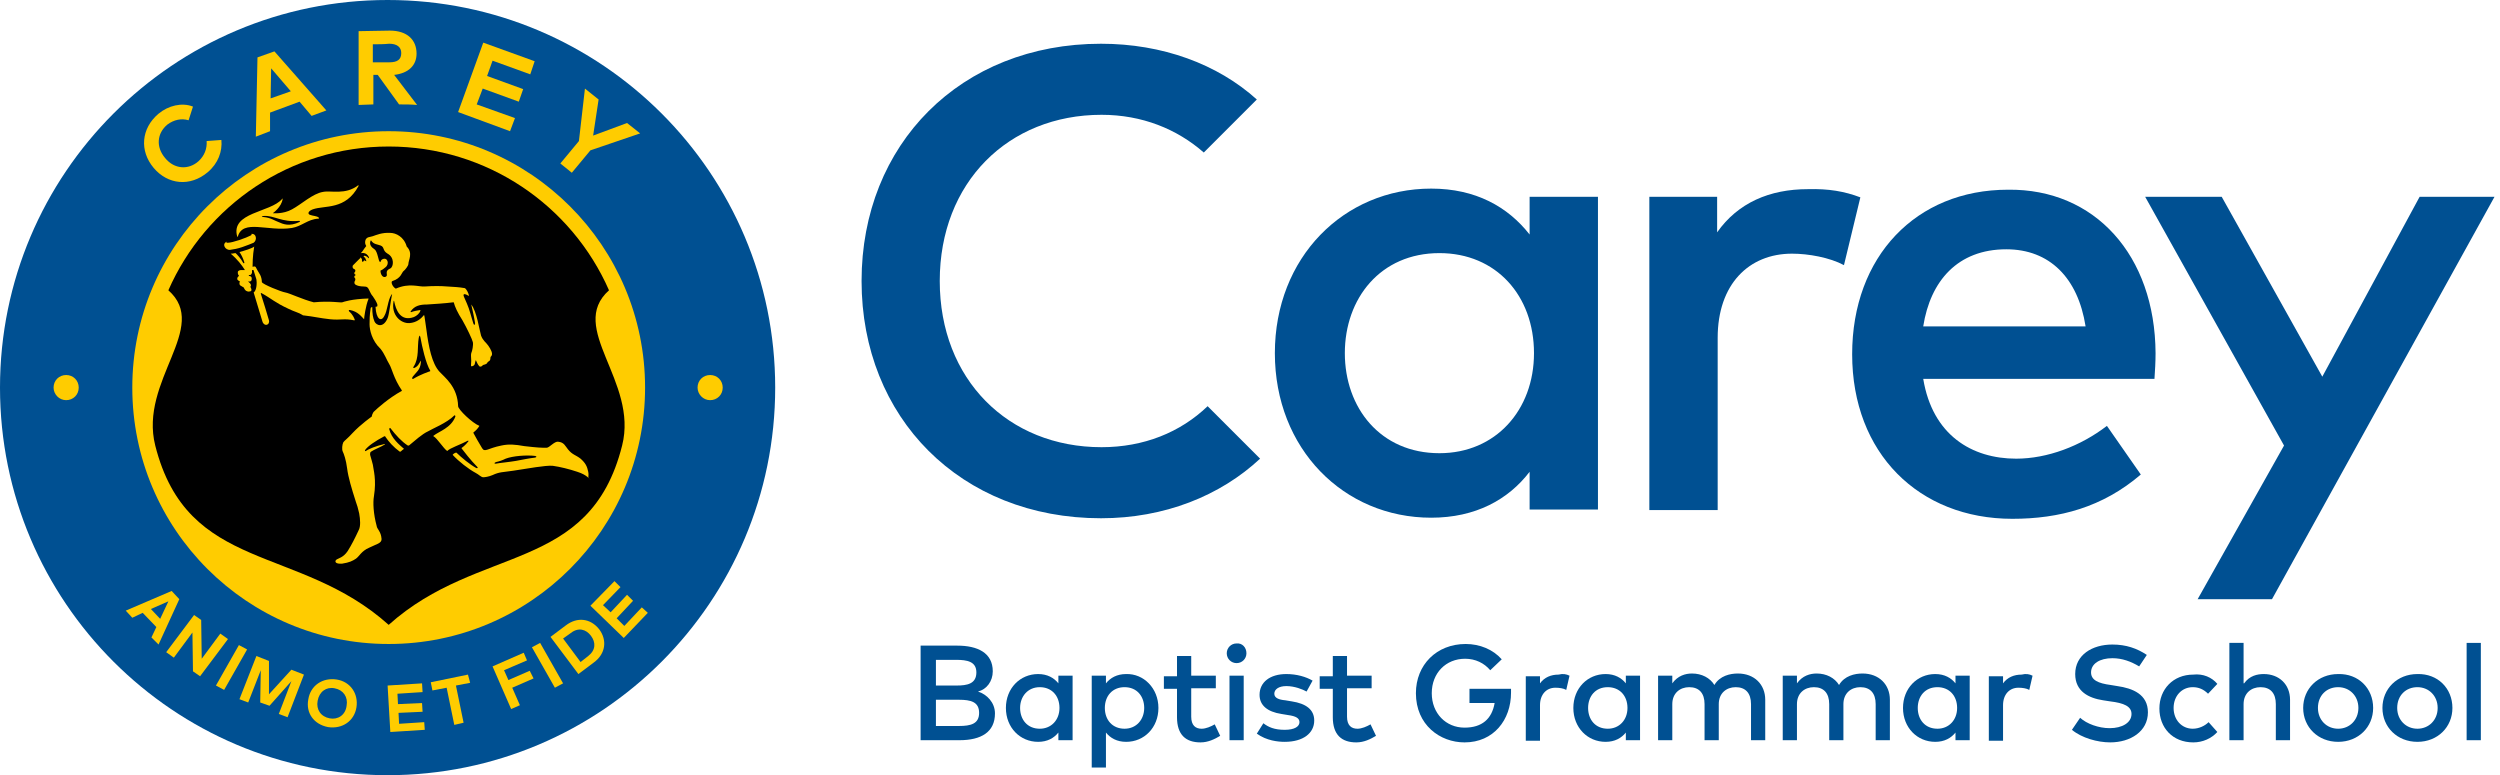
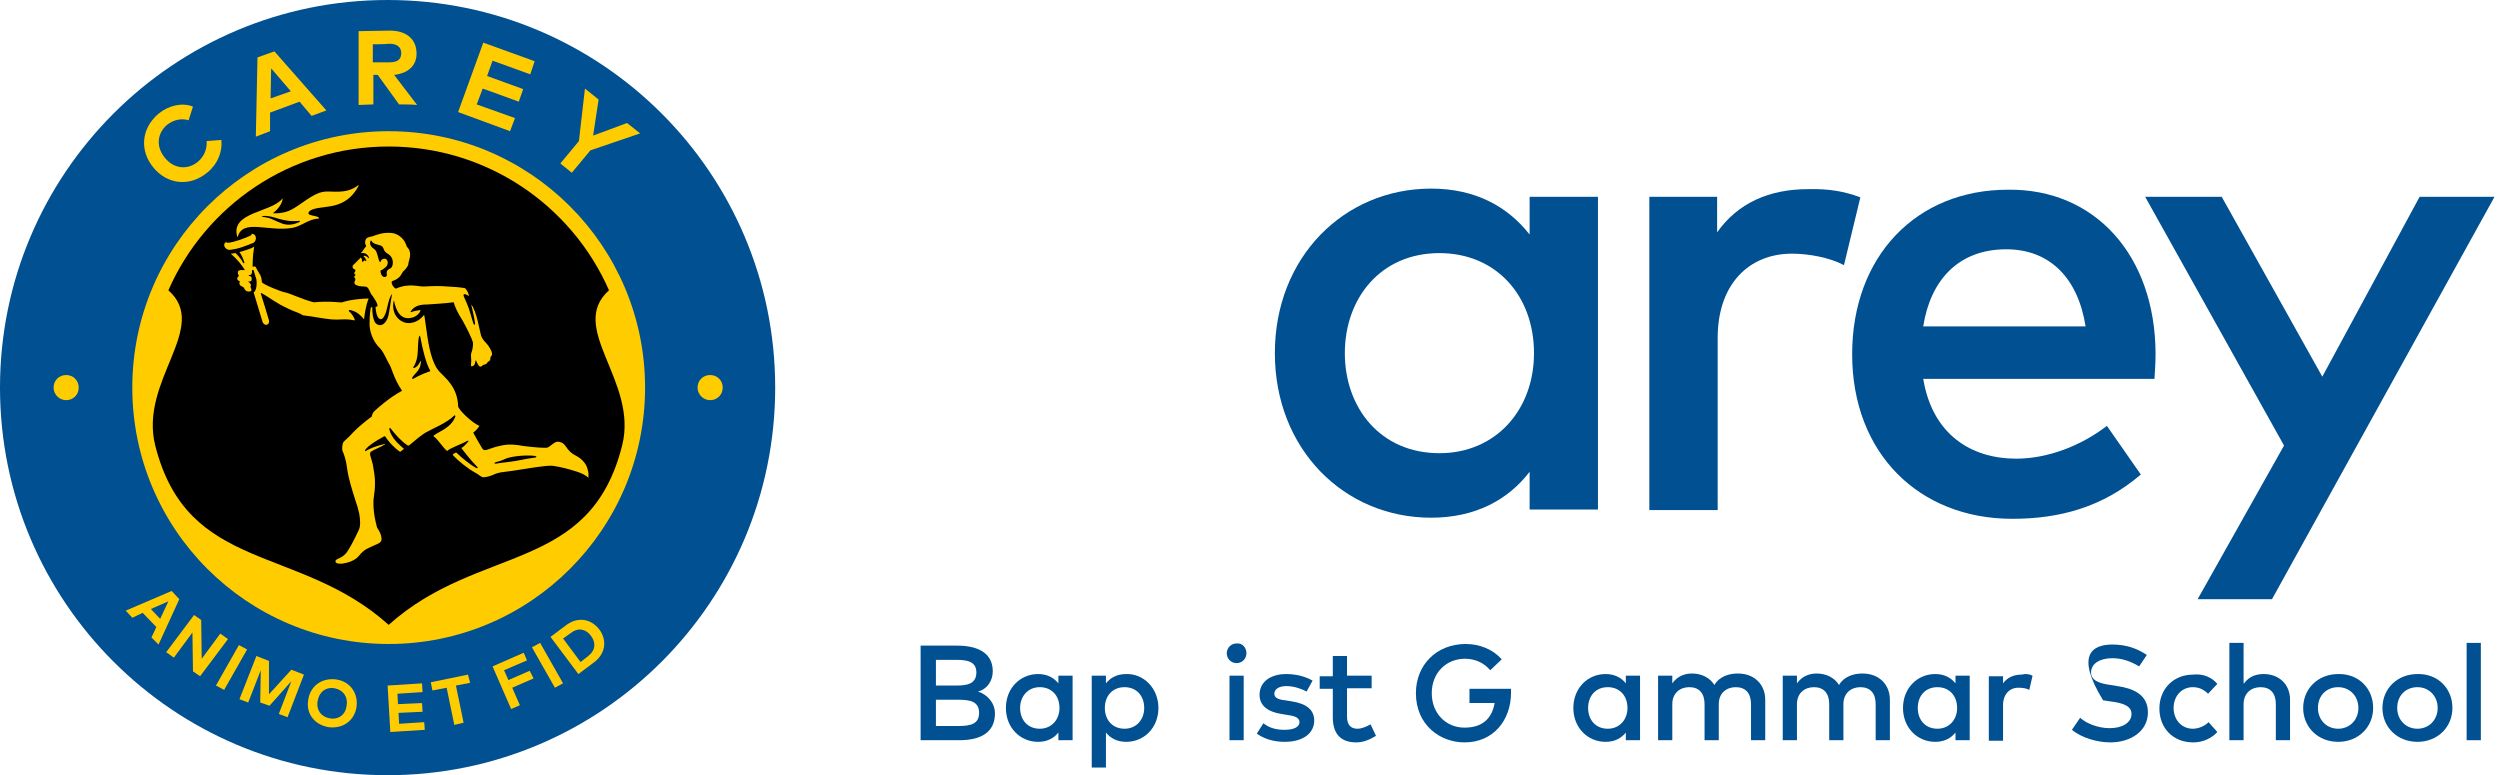
<svg xmlns="http://www.w3.org/2000/svg" width="258" height="80" viewBox="0 0 258 80" fill="none">
-   <path d="M124.626 41.919C121.805 44.627 118.025 46.15 113.681 46.15C104.034 46.15 96.982 39.154 96.982 28.999C96.982 18.844 104.034 11.848 113.681 11.848C117.856 11.848 121.467 13.315 124.231 15.741L129.704 10.268C125.642 6.601 119.944 4.514 113.625 4.514C99.126 4.514 88.914 14.895 88.914 28.999C88.914 43.103 99.126 53.484 113.625 53.484C120.169 53.484 125.924 51.171 130.042 47.334L124.626 41.919Z" fill="#005092" />
  <path d="M164.909 52.581H157.856V48.688C155.656 51.565 152.271 53.427 147.701 53.427C138.675 53.427 131.566 46.319 131.566 36.446C131.566 26.573 138.675 19.464 147.701 19.464C152.271 19.464 155.6 21.326 157.856 24.203V20.31H164.909V52.581ZM138.787 36.446C138.787 42.087 142.454 46.77 148.548 46.77C154.359 46.77 158.308 42.313 158.308 36.446C158.308 30.522 154.415 26.121 148.548 26.121C142.454 26.121 138.787 30.804 138.787 36.446Z" fill="#005092" />
  <path d="M191.989 20.367L190.297 27.363C188.83 26.573 186.629 26.178 184.937 26.178C180.48 26.178 177.264 29.337 177.264 34.866V52.638H170.212V20.311H177.208V23.978C179.352 20.931 182.624 19.521 186.573 19.521C188.717 19.464 190.353 19.746 191.989 20.367Z" fill="#005092" />
  <path d="M222.454 36.446C222.454 37.349 222.398 38.252 222.341 39.098H198.477C199.436 44.909 203.498 47.335 208.068 47.335C211.284 47.335 214.725 46.037 217.433 43.95L220.931 48.971C216.982 52.356 212.525 53.541 207.673 53.541C198.026 53.541 191.143 46.771 191.143 36.559C191.143 26.46 197.743 19.578 207.222 19.578C216.192 19.465 222.398 26.348 222.454 36.446ZM198.477 33.682H215.233C214.443 28.661 211.509 25.727 207.052 25.727C202.031 25.727 199.21 28.999 198.477 33.682Z" fill="#005092" />
  <path d="M226.798 61.834H234.471L257.433 20.311H249.704L239.662 38.872L229.281 20.311H221.382L235.712 45.98L226.798 61.834Z" fill="#005092" />
  <path d="M98.787 66.629C100.875 66.629 102.454 67.362 102.454 69.281C102.454 70.296 101.834 71.142 100.931 71.368C101.834 71.65 102.68 72.496 102.68 73.625C102.68 75.543 101.27 76.389 99.013 76.389H95.007V66.629H98.787ZM96.587 68.096V70.747H98.731C99.803 70.747 100.762 70.578 100.762 69.393C100.762 68.265 99.803 68.096 98.674 68.096H96.587ZM96.587 72.214V74.922H98.957C100.198 74.922 101.044 74.697 101.044 73.568C101.044 72.44 100.198 72.214 98.957 72.214H96.587Z" fill="#005092" />
  <path d="M110.692 76.389H109.225V75.599C108.773 76.163 108.096 76.558 107.137 76.558C105.275 76.558 103.809 75.091 103.809 73.06C103.809 71.029 105.275 69.562 107.137 69.562C108.096 69.562 108.773 69.957 109.225 70.522V69.732H110.692V76.389ZM105.275 73.06C105.275 74.245 106.009 75.204 107.306 75.204C108.491 75.204 109.338 74.302 109.338 73.06C109.338 71.819 108.548 70.916 107.306 70.916C106.065 70.916 105.275 71.876 105.275 73.06Z" fill="#005092" />
  <path d="M119.549 73.06C119.549 75.091 118.082 76.558 116.22 76.558C115.261 76.558 114.584 76.163 114.133 75.599V79.209H112.666V69.731H114.133V70.521C114.584 69.957 115.261 69.562 116.22 69.562C118.026 69.506 119.549 71.029 119.549 73.06ZM114.02 73.06C114.02 74.301 114.81 75.204 116.051 75.204C117.292 75.204 118.082 74.245 118.082 73.06C118.082 71.875 117.349 70.916 116.051 70.916C114.81 70.916 114.02 71.819 114.02 73.06Z" fill="#005092" />
-   <path d="M125.473 71.03H122.934V73.963C122.934 74.866 123.385 75.205 124.006 75.205C124.457 75.205 124.965 74.979 125.36 74.753L125.924 75.938C125.36 76.277 124.683 76.615 123.893 76.615C122.37 76.615 121.467 75.825 121.467 74.02V71.086H120.113V69.789H121.467V67.701H122.934V69.732H125.473V71.03Z" fill="#005092" />
  <path d="M128.632 67.419C128.632 67.983 128.181 68.434 127.617 68.434C127.052 68.434 126.601 67.983 126.601 67.419C126.601 66.855 127.052 66.403 127.617 66.403C128.181 66.347 128.632 66.798 128.632 67.419ZM128.35 76.389H126.883V69.732H128.35V76.389Z" fill="#005092" />
  <path d="M134.838 71.368C134.443 71.142 133.597 70.804 132.751 70.804C131.961 70.804 131.509 71.142 131.509 71.594C131.509 72.045 132.017 72.214 132.638 72.27L133.315 72.383C134.782 72.609 135.628 73.23 135.628 74.358C135.628 75.656 134.5 76.558 132.581 76.558C131.904 76.558 130.72 76.445 129.704 75.712L130.381 74.64C130.889 75.035 131.509 75.317 132.581 75.317C133.597 75.317 134.105 74.979 134.105 74.527C134.105 74.132 133.766 73.907 132.92 73.794L132.243 73.681C130.776 73.455 129.986 72.778 129.986 71.706C129.986 70.409 131.058 69.562 132.751 69.562C133.823 69.562 134.782 69.845 135.459 70.24L134.838 71.368Z" fill="#005092" />
  <path d="M141.552 71.03H139.013V73.963C139.013 74.866 139.464 75.205 140.085 75.205C140.536 75.205 141.044 74.979 141.439 74.753L142.003 75.938C141.439 76.277 140.762 76.615 139.972 76.615C138.449 76.615 137.546 75.825 137.546 74.02V71.086H136.192V69.789H137.546V67.701H139.013V69.732H141.552V71.03Z" fill="#005092" />
  <path d="M154.979 68.04L153.794 69.168C153.174 68.435 152.271 67.983 151.199 67.983C149.225 67.983 147.758 69.45 147.758 71.537C147.758 73.625 149.225 75.092 151.143 75.092C152.948 75.092 153.964 74.189 154.246 72.553H151.65V71.086H155.938C155.938 71.199 155.938 71.312 155.938 71.481C155.938 74.302 154.133 76.615 151.143 76.615C148.604 76.615 146.122 74.81 146.122 71.537C146.122 68.604 148.265 66.46 151.256 66.46C152.722 66.46 154.076 67.024 154.979 68.04Z" fill="#005092" />
-   <path d="M161.975 69.732L161.636 71.199C161.354 71.03 160.903 70.973 160.508 70.973C159.605 70.973 158.928 71.65 158.928 72.779V76.446H157.461V69.788H158.928V70.522C159.38 69.901 160.057 69.619 160.846 69.619C161.298 69.506 161.636 69.563 161.975 69.732Z" fill="#005092" />
  <path d="M169.253 76.389H167.786V75.599C167.334 76.163 166.657 76.558 165.698 76.558C163.836 76.558 162.37 75.091 162.37 73.06C162.37 71.029 163.836 69.562 165.698 69.562C166.657 69.562 167.334 69.957 167.786 70.522V69.732H169.253V76.389ZM163.893 73.06C163.893 74.245 164.626 75.204 165.924 75.204C167.109 75.204 167.955 74.302 167.955 73.06C167.955 71.819 167.165 70.916 165.924 70.916C164.626 70.916 163.893 71.876 163.893 73.06Z" fill="#005092" />
  <path d="M182.172 72.214V76.389H180.705V72.665C180.705 71.537 180.141 70.916 179.126 70.916C178.166 70.916 177.377 71.537 177.377 72.665V76.389H175.91V72.665C175.91 71.537 175.346 70.916 174.33 70.916C173.371 70.916 172.581 71.537 172.581 72.665V76.389H171.114V69.731H172.581V70.521C173.145 69.731 173.935 69.506 174.612 69.506C175.628 69.506 176.474 69.957 176.925 70.691C177.489 69.731 178.561 69.506 179.351 69.506C181.044 69.506 182.172 70.634 182.172 72.214Z" fill="#005092" />
  <path d="M195.036 72.214V76.389H193.569V72.665C193.569 71.537 193.005 70.916 191.989 70.916C191.03 70.916 190.24 71.537 190.24 72.665V76.389H188.774V72.665C188.774 71.537 188.209 70.916 187.194 70.916C186.235 70.916 185.445 71.537 185.445 72.665V76.389H183.978V69.731H185.445V70.521C186.009 69.731 186.799 69.506 187.476 69.506C188.491 69.506 189.338 69.957 189.789 70.691C190.353 69.731 191.425 69.506 192.215 69.506C193.908 69.506 195.036 70.634 195.036 72.214Z" fill="#005092" />
  <path d="M203.273 76.389H201.806V75.599C201.354 76.163 200.677 76.558 199.718 76.558C197.857 76.558 196.39 75.091 196.39 73.06C196.39 71.029 197.857 69.562 199.718 69.562C200.677 69.562 201.354 69.957 201.806 70.522V69.732H203.273V76.389ZM197.913 73.06C197.913 74.245 198.646 75.204 199.944 75.204C201.129 75.204 201.975 74.302 201.975 73.06C201.975 71.819 201.185 70.916 199.944 70.916C198.646 70.916 197.913 71.876 197.913 73.06Z" fill="#005092" />
  <path d="M209.76 69.732L209.422 71.199C209.14 71.03 208.689 70.973 208.294 70.973C207.391 70.973 206.714 71.65 206.714 72.779V76.446H205.247V69.788H206.714V70.522C207.165 69.901 207.842 69.619 208.632 69.619C209.083 69.506 209.422 69.563 209.76 69.732Z" fill="#005092" />
-   <path d="M220.762 68.772C219.916 68.265 219.013 67.926 217.998 67.926C216.7 67.926 215.797 68.49 215.797 69.393C215.797 70.183 216.531 70.521 217.828 70.691L218.505 70.803C220.085 71.029 221.665 71.65 221.665 73.511C221.665 75.486 219.859 76.614 217.772 76.614C216.474 76.614 214.838 76.163 213.823 75.317L214.669 74.076C215.346 74.696 216.587 75.147 217.716 75.147C219.013 75.147 219.972 74.583 219.972 73.681C219.972 72.891 219.182 72.552 217.772 72.383L217.039 72.27C215.572 72.044 214.161 71.368 214.161 69.562C214.161 67.588 215.91 66.516 217.998 66.516C219.408 66.516 220.536 66.91 221.552 67.588L220.762 68.772Z" fill="#005092" />
+   <path d="M220.762 68.772C219.916 68.265 219.013 67.926 217.998 67.926C216.7 67.926 215.797 68.49 215.797 69.393C215.797 70.183 216.531 70.521 217.828 70.691L218.505 70.803C220.085 71.029 221.665 71.65 221.665 73.511C221.665 75.486 219.859 76.614 217.772 76.614C216.474 76.614 214.838 76.163 213.823 75.317L214.669 74.076C215.346 74.696 216.587 75.147 217.716 75.147C219.013 75.147 219.972 74.583 219.972 73.681C219.972 72.891 219.182 72.552 217.772 72.383L217.039 72.27C214.161 67.588 215.91 66.516 217.998 66.516C219.408 66.516 220.536 66.91 221.552 67.588L220.762 68.772Z" fill="#005092" />
  <path d="M228.83 70.578L227.871 71.593C227.419 71.142 226.912 70.916 226.291 70.916C225.163 70.916 224.316 71.819 224.316 73.06C224.316 74.301 225.163 75.204 226.291 75.204C226.912 75.204 227.532 74.922 227.927 74.527L228.83 75.543C228.209 76.22 227.307 76.615 226.347 76.615C224.204 76.615 222.85 75.091 222.85 73.117C222.85 71.142 224.26 69.619 226.347 69.619C227.363 69.506 228.266 69.901 228.83 70.578Z" fill="#005092" />
  <path d="M231.594 70.522C232.158 69.732 232.948 69.562 233.625 69.562C235.205 69.562 236.333 70.634 236.333 72.214V76.389H234.866V72.665C234.866 71.537 234.302 70.916 233.287 70.916C232.328 70.916 231.538 71.537 231.538 72.665V76.389H230.071V66.347H231.538V70.522H231.594Z" fill="#005092" />
  <path d="M244.909 73.06C244.909 75.035 243.386 76.558 241.298 76.558C239.211 76.558 237.688 75.035 237.688 73.06C237.688 71.085 239.211 69.562 241.298 69.562C243.386 69.506 244.909 71.029 244.909 73.06ZM239.211 73.06C239.211 74.301 240.113 75.204 241.298 75.204C242.483 75.204 243.386 74.301 243.386 73.06C243.386 71.819 242.483 70.916 241.298 70.916C240.113 70.916 239.211 71.762 239.211 73.06Z" fill="#005092" />
  <path d="M253.089 73.06C253.089 75.035 251.566 76.558 249.478 76.558C247.391 76.558 245.868 75.035 245.868 73.06C245.868 71.085 247.391 69.562 249.478 69.562C251.566 69.506 253.089 71.029 253.089 73.06ZM247.391 73.06C247.391 74.301 248.294 75.204 249.478 75.204C250.663 75.204 251.566 74.301 251.566 73.06C251.566 71.819 250.663 70.916 249.478 70.916C248.294 70.916 247.391 71.762 247.391 73.06Z" fill="#005092" />
  <path d="M256.023 76.389H254.556V66.347H256.023V76.389Z" fill="#005092" />
  <path d="M40 80C62.091 80 80 62.091 80 40C80 17.909 62.091 0 40 0C17.909 0 0 17.909 0 40C0 62.091 17.909 80 40 80Z" fill="#005092" />
  <path d="M73.286 41.297C74.019 41.297 74.584 40.733 74.584 40C74.584 39.266 74.019 38.702 73.286 38.702C72.552 38.702 71.988 39.266 71.988 40C71.988 40.677 72.552 41.297 73.286 41.297Z" fill="#FFCC00" />
  <path d="M6.826 41.297C7.56 41.297 8.124 40.733 8.124 40C8.124 39.266 7.56 38.702 6.826 38.702C6.093 38.702 5.529 39.266 5.529 40C5.529 40.677 6.093 41.297 6.826 41.297Z" fill="#FFCC00" />
  <path d="M16.361 66.516L15.628 65.783L16.136 64.711L14.725 63.244L13.653 63.752L12.976 63.018L17.715 60.987L18.505 61.834L16.361 66.516ZM15.571 62.849L16.53 63.865L17.377 62.059L15.571 62.849Z" fill="#FFCC00" />
  <path d="M20.649 69.788L19.915 69.281L19.859 65.275L17.941 67.87L17.151 67.306L20.028 63.47L20.762 63.977L20.818 67.983L22.736 65.388L23.526 65.952L20.649 69.788Z" fill="#FFCC00" />
  <path d="M23.131 71.198L22.285 70.747L24.655 66.572L25.501 67.024L23.131 71.198Z" fill="#FFCC00" />
  <path d="M29.676 74.02L28.773 73.681L30.071 70.296L27.814 72.835L26.855 72.497L26.911 69.168L25.614 72.497L24.711 72.158L26.46 67.701L27.758 68.209V71.65L30.071 69.112L31.368 69.619L29.676 74.02Z" fill="#FFCC00" />
  <path d="M36.784 73.004C36.559 74.415 35.317 75.261 33.851 75.035C32.384 74.753 31.538 73.569 31.82 72.158C32.045 70.748 33.286 69.901 34.753 70.127C36.164 70.353 37.01 71.594 36.784 73.004ZM32.779 72.327C32.609 73.23 33.117 73.963 34.02 74.133C34.866 74.302 35.656 73.794 35.769 72.835C35.938 71.932 35.43 71.199 34.528 71.03C33.681 70.861 32.948 71.368 32.779 72.327Z" fill="#FFCC00" />
  <path d="M43.836 75.317L40.282 75.543L40 70.747L43.554 70.522L43.611 71.424L41.016 71.593L41.072 72.665L43.554 72.552L43.611 73.455L41.128 73.568L41.185 74.696L43.78 74.527L43.836 75.317Z" fill="#FFCC00" />
  <path d="M48.519 70.465L47.052 70.748L47.842 74.584L46.883 74.809L46.093 70.973L44.626 71.255L44.457 70.409L48.293 69.619L48.519 70.465Z" fill="#FFCC00" />
  <path d="M55.063 70.014L52.863 70.973L53.653 72.778L52.75 73.173L50.832 68.773L54.048 67.362L54.386 68.152L52.017 69.168L52.468 70.183L54.668 69.224L55.063 70.014Z" fill="#FFCC00" />
  <path d="M58.11 70.522L57.264 70.973L54.895 66.798L55.741 66.347L58.11 70.522Z" fill="#FFCC00" />
  <path d="M58.392 64.542C59.577 63.639 60.931 63.808 61.834 64.937C62.68 66.065 62.511 67.475 61.27 68.378L59.69 69.563L56.812 65.727L58.392 64.542ZM58.11 65.896L59.916 68.322L60.705 67.701C61.495 67.081 61.495 66.291 60.987 65.614C60.48 64.937 59.69 64.711 58.9 65.332L58.11 65.896Z" fill="#FFCC00" />
-   <path d="M66.855 63.244L64.372 65.839L60.931 62.511L63.413 59.972L64.034 60.592L62.228 62.454L63.018 63.188L64.711 61.382L65.331 62.003L63.639 63.808L64.428 64.598L66.234 62.68L66.855 63.244Z" fill="#FFCC00" />
  <path d="M40.225 3.159C42.03 3.159 42.989 4.118 42.989 5.529C42.989 6.77 42.143 7.56 40.676 7.729C41.466 8.745 42.256 9.816 43.045 10.832C42.425 10.775 41.804 10.775 41.184 10.775C40.45 9.76 39.717 8.745 38.983 7.729C38.814 7.729 38.701 7.729 38.532 7.729C38.532 8.745 38.532 9.76 38.532 10.775C38.024 10.775 37.517 10.832 37.009 10.832C37.009 8.293 37.009 5.754 37.009 3.216C38.024 3.216 39.153 3.159 40.225 3.159ZM38.476 4.57C38.476 5.19 38.476 5.811 38.476 6.431C39.04 6.431 39.604 6.431 40.168 6.431C41.014 6.431 41.409 6.149 41.409 5.472C41.409 4.852 40.958 4.513 40.168 4.513C39.604 4.57 39.04 4.57 38.476 4.57Z" fill="#FFCC00" />
  <path d="M52.637 13.54L47.277 11.565L49.873 4.4L55.176 6.319L54.724 7.673L50.832 6.262L50.267 7.842L53.991 9.196L53.54 10.493L49.816 9.139L49.196 10.776L53.145 12.186L52.637 13.54Z" fill="#FFCC00" />
  <path d="M19.915 11.001L19.463 12.412C18.73 12.186 17.94 12.355 17.263 12.863C16.191 13.766 16.078 15.176 17.037 16.305C17.996 17.489 19.463 17.546 20.479 16.643C21.099 16.079 21.381 15.345 21.325 14.556L22.848 14.443C22.961 15.628 22.51 16.869 21.438 17.771C19.633 19.295 17.319 19.069 15.852 17.32C14.386 15.571 14.555 13.258 16.36 11.735C17.376 10.889 18.786 10.55 19.915 11.001Z" fill="#FFCC00" />
  <path d="M33.68 11.396L32.157 11.96L30.916 10.493L27.869 11.621V13.54L26.402 14.104L26.572 5.923L28.32 5.303L33.68 11.396ZM27.926 10.155L30.013 9.421L27.982 7.052L27.926 10.155Z" fill="#FFCC00" />
  <path d="M60.93 15.515L59.012 17.828L57.827 16.869L59.745 14.556L60.366 9.14L61.776 10.268L61.212 13.992L64.71 12.694L66.064 13.766L60.93 15.515Z" fill="#FFCC00" />
  <path d="M40.113 66.46C54.726 66.46 66.572 54.613 66.572 40C66.572 25.387 54.726 13.54 40.113 13.54C25.499 13.54 13.653 25.387 13.653 40C13.653 54.613 25.499 66.46 40.113 66.46Z" fill="#FFCC00" />
  <path d="M62.849 29.958C59.012 21.213 50.267 15.12 40.112 15.12C29.957 15.12 21.212 21.213 17.376 29.958C21.72 33.794 14.329 39.267 16.022 45.98C19.351 59.182 30.803 56.136 40.112 64.485C49.421 56.136 60.874 59.239 64.203 45.98C65.895 39.323 58.504 33.851 62.849 29.958Z" fill="black" />
  <path d="M35.317 31.199C35.148 31.255 34.076 31.03 32.384 31.199C31.255 30.917 29.845 30.24 29.45 30.183C29.055 30.127 27.08 29.337 27.024 29.111C27.024 28.886 26.968 28.604 26.855 28.378C26.742 28.152 26.629 28.04 26.403 27.588C26.291 27.419 26.178 27.532 26.065 27.532C26.065 27.363 26.065 26.403 26.234 25.444C26.065 25.614 25.162 25.896 24.711 26.009C24.88 26.234 25.106 26.686 25.218 27.08C25.218 27.193 25.162 27.193 25.106 27.137C24.824 26.629 24.485 26.291 24.316 26.121C24.316 26.121 24.316 26.121 24.259 26.121C24.034 26.178 23.864 26.178 23.808 26.178C24.541 26.798 24.993 27.419 25.275 27.87C25.106 27.87 24.936 27.87 24.88 27.87C24.767 27.87 24.541 27.927 24.541 28.096C24.541 28.209 24.541 28.322 24.654 28.434C24.654 28.434 24.654 28.434 24.654 28.491C24.541 28.547 24.485 28.66 24.485 28.773C24.485 28.942 24.711 28.999 24.767 29.055C24.767 29.055 24.711 29.111 24.711 29.224C24.711 29.394 24.767 29.45 24.88 29.506C24.993 29.563 25.162 29.676 25.162 29.676C25.162 29.676 25.218 29.845 25.331 29.958C25.444 30.071 25.67 30.127 25.783 30.071C25.896 30.071 25.952 30.014 25.952 29.901C25.952 29.845 25.896 29.676 25.839 29.619C25.952 29.45 25.896 29.281 25.67 29.111C25.613 29.111 25.613 29.055 25.613 29.055C25.613 29.055 25.67 29.055 25.726 29.055C26.008 29.055 26.008 28.773 25.952 28.604C25.896 28.547 25.839 28.491 25.783 28.491C25.726 28.491 25.67 28.491 25.67 28.434C25.67 28.378 25.726 28.378 25.839 28.378C25.952 28.322 25.952 28.265 26.008 28.152C26.008 28.04 26.008 27.983 26.008 27.927V27.87C26.065 27.87 26.121 27.87 26.121 27.87C26.178 27.87 26.178 27.87 26.178 27.927C26.234 28.096 26.347 28.491 26.46 28.829C26.516 29.111 26.516 29.958 26.178 30.183C26.234 30.353 26.911 32.609 27.08 33.173C27.25 33.738 27.87 33.569 27.757 33.061C27.701 32.835 27.08 30.804 26.911 30.296C26.911 30.296 26.911 30.24 26.968 30.24C28.096 30.86 28.322 31.199 29.788 31.876C30.352 32.158 30.86 32.271 31.199 32.496C31.255 32.553 31.312 32.553 31.368 32.553C32.384 32.666 33.004 32.835 34.076 32.948C35.204 33.061 35.486 32.835 36.559 33.061C36.559 33.061 36.615 33.061 36.615 33.004C36.559 32.835 36.389 32.44 36.051 32.158C36.051 32.158 35.994 32.102 35.994 32.045C35.994 31.989 36.051 31.989 36.107 31.989C36.953 32.158 37.292 32.666 37.574 32.948C37.574 32.779 37.743 31.537 38.025 30.86C38.025 30.804 38.025 30.804 38.025 30.804C36.276 30.86 35.486 31.142 35.317 31.199Z" fill="#FFCC00" />
  <path d="M32.27 21.608C33.512 21.157 35.655 21.721 37.009 19.182C37.009 19.126 37.009 19.126 36.953 19.126C35.655 20.142 34.132 19.634 33.342 19.803C32.27 19.972 31.086 21.101 30.127 21.608C29.224 22.116 28.152 22.003 28.152 22.003C28.152 22.003 29.055 21.383 29.167 20.536C29.167 20.48 29.111 20.48 29.111 20.536C27.926 21.947 23.751 21.89 24.485 24.429C24.485 24.429 24.485 24.429 24.541 24.429C25.049 22.567 27.644 23.922 30.127 23.526C31.142 23.357 31.763 22.624 32.834 22.567C32.947 22.567 32.947 22.511 32.891 22.455C32.722 22.285 32.27 22.285 31.988 22.172C31.706 22.06 31.819 21.778 32.27 21.608ZM30.86 22.793C30.973 22.793 30.973 22.849 30.916 22.906C29.844 23.414 29.224 23.132 28.716 22.906C28.378 22.793 27.926 22.455 27.193 22.398C26.911 22.398 27.023 22.285 27.249 22.285C28.321 22.229 29.055 22.962 30.86 22.793Z" fill="#FFCC00" />
  <path d="M25.895 24.147C25.839 24.147 25.839 24.147 25.895 24.147C26.065 24.204 25.952 24.26 25.839 24.317C25.613 24.43 25.218 24.599 24.71 24.768C24.203 24.937 23.751 25.05 23.526 25.05C23.357 25.05 23.3 25.05 23.413 24.937C23.469 24.937 23.413 24.881 23.413 24.937C22.849 25.163 23.244 25.84 23.751 25.784C24.146 25.727 24.485 25.671 24.993 25.502C25.5 25.332 25.895 25.163 26.177 25.05C26.572 24.768 26.459 24.035 25.895 24.147Z" fill="#FFCC00" />
  <path d="M60.705 48.689C60.592 48.125 60.423 47.786 59.915 47.335C59.407 46.94 59.069 46.94 58.617 46.376C58.335 46.038 58.223 45.643 57.602 45.586C57.207 45.53 56.699 46.207 56.417 46.207C55.797 46.207 55.571 46.207 54.104 46.038C53.145 45.868 52.524 45.812 51.735 45.981C50.324 46.263 50.042 46.715 49.76 46.263C49.478 45.812 48.97 44.909 48.857 44.684C48.857 44.627 48.857 44.627 48.857 44.627C49.083 44.458 49.309 44.232 49.478 43.95C48.744 43.668 47.278 42.258 47.278 41.919C47.221 39.888 45.867 38.929 45.359 38.365C44.57 37.519 44.231 35.77 44.005 34.021C43.949 33.739 43.949 33.513 43.892 33.231C43.836 32.949 43.836 32.723 43.78 32.554C43.78 32.497 43.723 32.497 43.723 32.554C43.441 32.892 42.99 33.287 42.256 33.344C41.354 33.4 40.338 32.497 40.62 31.087C40.62 31.03 40.677 31.03 40.677 31.087C40.846 31.933 41.297 33.231 42.708 32.723C42.99 32.61 43.328 32.328 43.385 32.046V31.99C43.046 32.046 42.708 32.102 42.426 32.215C42.369 32.215 42.369 32.159 42.369 32.159C42.764 31.538 43.385 31.425 44.062 31.425C44.908 31.369 45.867 31.313 46.77 31.2C46.826 31.2 46.826 31.2 46.826 31.2C46.939 31.651 47.221 32.272 47.729 33.062C48.18 33.851 48.744 35.036 48.801 35.318C48.857 35.6 48.744 36.221 48.632 36.447C48.575 36.672 48.632 36.898 48.632 37.236C48.632 37.575 48.575 37.744 48.632 37.801C48.688 37.801 48.857 37.801 48.97 37.631C49.026 37.519 49.026 37.349 49.083 37.236C49.083 37.18 49.083 37.18 49.083 37.18C49.083 37.18 49.139 37.18 49.139 37.236C49.196 37.349 49.309 37.631 49.422 37.744C49.478 37.857 49.591 37.857 49.703 37.801C49.76 37.744 49.873 37.631 49.986 37.631C50.381 37.519 50.211 37.406 50.437 37.293C50.55 37.236 50.606 37.124 50.606 37.011C50.606 36.898 50.606 36.842 50.719 36.729C50.888 36.503 50.663 36.052 50.381 35.657C50.099 35.262 49.873 35.205 49.647 34.641C49.478 34.077 49.196 32.102 48.632 31.425C48.744 31.933 48.914 32.61 49.026 33.344C49.026 33.569 48.914 33.569 48.857 33.4C48.632 32.723 48.462 31.933 48.18 31.313C47.955 30.748 47.672 30.354 47.955 30.354C48.011 30.354 48.18 30.41 48.349 30.523H48.406C48.349 30.241 48.124 29.789 47.955 29.733C47.278 29.62 46.995 29.62 46.149 29.564C45.472 29.507 44.739 29.507 43.836 29.564C43.215 29.62 42.256 29.169 40.846 29.789C40.508 29.62 40.282 29.056 40.508 29C41.41 28.717 41.467 28.097 41.636 27.984C41.805 27.871 42.144 27.42 42.144 27.25C42.144 26.856 42.651 26.122 41.974 25.445C41.692 24.43 40.846 24.035 40.282 24.035C39.436 23.978 38.815 24.26 38.477 24.373C38.138 24.486 37.912 24.43 37.743 24.712C37.574 25.107 37.8 25.389 37.8 25.389C37.517 25.727 37.461 25.896 37.292 26.066L37.235 26.122C37.348 26.122 37.517 26.066 37.743 26.179C37.856 26.235 38.025 26.404 38.081 26.573C38.081 26.63 38.081 26.686 38.025 26.63C37.912 26.517 37.856 26.461 37.687 26.404C37.574 26.348 37.461 26.461 37.574 26.517C37.743 26.63 37.743 26.799 37.8 26.912C37.8 26.968 37.8 27.025 37.8 26.968C37.687 26.912 37.574 26.856 37.574 26.856C37.574 26.856 37.517 27.025 37.404 27.025C37.348 26.968 37.348 26.799 37.348 26.743C37.292 26.63 37.235 26.573 37.179 26.573C37.179 26.63 37.179 26.686 37.122 26.686C36.953 26.856 36.784 27.025 36.502 27.307C36.445 27.363 36.389 27.42 36.389 27.476C36.389 27.533 36.389 27.645 36.445 27.702C36.671 27.815 36.671 27.871 36.671 27.927C36.671 27.984 36.671 28.04 36.558 28.153C36.558 28.266 36.615 28.323 36.727 28.379C36.615 28.435 36.558 28.492 36.558 28.605C36.558 28.605 36.615 28.661 36.671 28.774C36.671 28.83 36.671 28.943 36.615 29C36.558 29.112 36.502 29.338 36.84 29.451C36.953 29.507 37.235 29.564 37.517 29.564C37.912 29.564 37.969 29.677 38.081 29.902C38.194 30.128 38.307 30.41 38.477 30.579C38.702 30.918 38.815 31.087 38.928 31.369C38.984 31.482 38.928 31.707 38.871 31.651C38.815 31.595 38.759 31.651 38.759 31.707C38.815 32.892 39.323 33.287 39.661 32.61C40 32.046 40 31.03 40.395 30.41C40.451 30.354 40.508 30.354 40.451 30.41C40.282 31.256 40.169 32.441 40 32.836C39.548 33.908 38.815 33.569 38.646 33.174C38.477 32.779 38.42 32.328 38.42 31.764C38.42 31.707 38.42 31.651 38.364 31.707C38.307 31.707 38.251 31.764 38.251 31.82C38.138 32.497 38.138 33.062 38.138 33.456C38.138 34.021 38.364 35.149 39.266 35.995C39.718 36.559 39.887 37.124 40.169 37.575C40.451 38.026 40.62 39.042 41.467 40.283C41.467 40.339 41.467 40.339 41.467 40.339C40.113 41.073 38.871 42.201 38.646 42.427C38.42 42.596 38.364 42.991 38.364 42.991C38.364 42.991 37.235 43.781 36.389 44.684C35.881 45.248 35.543 45.473 35.43 45.643C35.317 45.868 35.261 46.376 35.373 46.602C35.486 46.827 35.712 47.448 35.825 48.351C35.938 49.253 36.276 50.382 36.727 51.792C36.84 52.074 36.953 52.469 37.066 52.977C37.179 53.597 37.235 54.331 37.01 54.726C36.671 55.459 36.276 56.249 35.881 56.87C35.43 57.547 34.922 57.603 34.697 57.772C34.527 57.942 34.584 58.224 35.317 58.167C36.05 58.054 36.389 57.885 36.727 57.66C37.066 57.434 37.292 56.87 38.081 56.531C38.871 56.136 39.379 56.08 39.379 55.629C39.379 55.516 39.323 55.177 39.21 54.952C39.041 54.613 38.871 54.444 38.871 54.275C38.533 53.033 38.477 51.849 38.589 51.228C38.871 49.479 38.533 48.464 38.477 47.956C38.42 47.674 38.251 47.166 38.194 46.94C38.194 46.771 38.194 46.658 38.307 46.602C38.533 46.432 39.379 46.094 39.718 45.868V45.812C38.759 46.038 38.081 46.32 37.743 46.545C37.687 46.602 37.63 46.489 37.687 46.432C37.969 46.038 38.702 45.53 39.661 45.022H39.718C39.718 45.022 39.774 45.022 39.774 45.078C40.113 45.586 40.62 46.15 41.241 46.602C41.241 46.602 41.241 46.602 41.297 46.602C41.297 46.602 41.297 46.602 41.354 46.602C41.41 46.545 41.523 46.432 41.692 46.32C41.241 45.925 40.395 45.248 40.169 44.289C40.169 44.232 40.225 44.119 40.282 44.176C40.846 44.909 41.467 45.586 42.087 45.981C42.087 45.981 42.087 45.981 42.144 45.981C42.144 45.981 42.144 45.981 42.2 45.981C42.821 45.473 43.554 44.796 44.175 44.514C44.626 44.232 46.093 43.668 46.883 42.878C46.939 42.822 46.995 42.878 46.995 42.991C46.544 44.176 45.303 44.514 44.739 44.966C44.682 45.022 44.739 45.022 44.739 45.022C45.134 45.248 45.754 46.263 46.149 46.545C46.488 46.207 47.447 45.925 48.293 45.473C48.349 45.473 48.349 45.53 48.349 45.53C48.011 45.981 47.729 46.15 47.672 46.207C47.616 46.207 47.616 46.263 47.672 46.32C47.842 46.545 48.575 47.504 49.252 48.181C49.365 48.294 49.252 48.351 49.139 48.294C48.519 47.956 47.616 47.222 47.108 46.715H47.052C46.995 46.715 46.77 46.827 46.713 46.94C47.334 47.617 48.349 48.407 49.083 48.802C49.422 48.971 49.647 49.253 49.873 49.253C50.042 49.253 50.437 49.197 50.832 49.028C51.565 48.689 51.847 48.746 52.976 48.576C54.499 48.351 56.248 48.012 57.038 48.069C57.828 48.181 58.73 48.407 59.577 48.689C60.648 49.028 60.818 49.479 60.987 49.535C60.536 49.253 60.818 49.253 60.705 48.689ZM39.831 28.548C39.548 28.717 39.266 28.379 39.266 27.927C39.379 27.871 39.436 27.871 39.774 27.589C40.225 27.25 40 26.517 39.492 26.743C39.379 26.799 39.323 26.856 39.266 27.025C39.266 27.081 39.21 27.025 39.21 27.025C39.041 26.968 38.984 25.953 38.646 25.727C38.307 25.502 38.081 25.22 38.251 24.825C38.251 24.825 38.251 24.825 38.307 24.825C38.533 25.22 38.984 25.22 39.266 25.332C39.718 25.502 39.436 25.84 40 26.179C40.733 26.573 40.62 27.533 40.282 27.702C39.605 27.984 40.113 28.379 39.831 28.548ZM42.651 39.098C42.538 39.155 42.482 39.042 42.595 38.873C42.933 38.421 43.385 38.196 43.441 37.349C43.441 37.236 43.441 37.18 43.385 37.293C43.272 37.462 43.159 37.801 42.764 37.97C42.651 38.026 42.595 37.913 42.708 37.801C43.272 36.898 43.046 35.826 43.215 34.867C43.272 34.641 43.328 34.528 43.385 34.81C43.554 35.77 43.949 37.519 44.4 38.252V38.308C44.231 38.365 43.385 38.647 42.651 39.098ZM55.233 47.222C54.725 47.279 53.822 47.448 53.258 47.561C52.637 47.674 51.453 47.786 51.227 47.843C50.945 47.899 51.001 47.73 51.227 47.674C51.509 47.617 51.847 47.504 52.186 47.335C52.919 47.053 54.33 46.94 55.233 47.053C55.402 47.109 55.402 47.166 55.233 47.222Z" fill="#FFCC00" />
</svg>